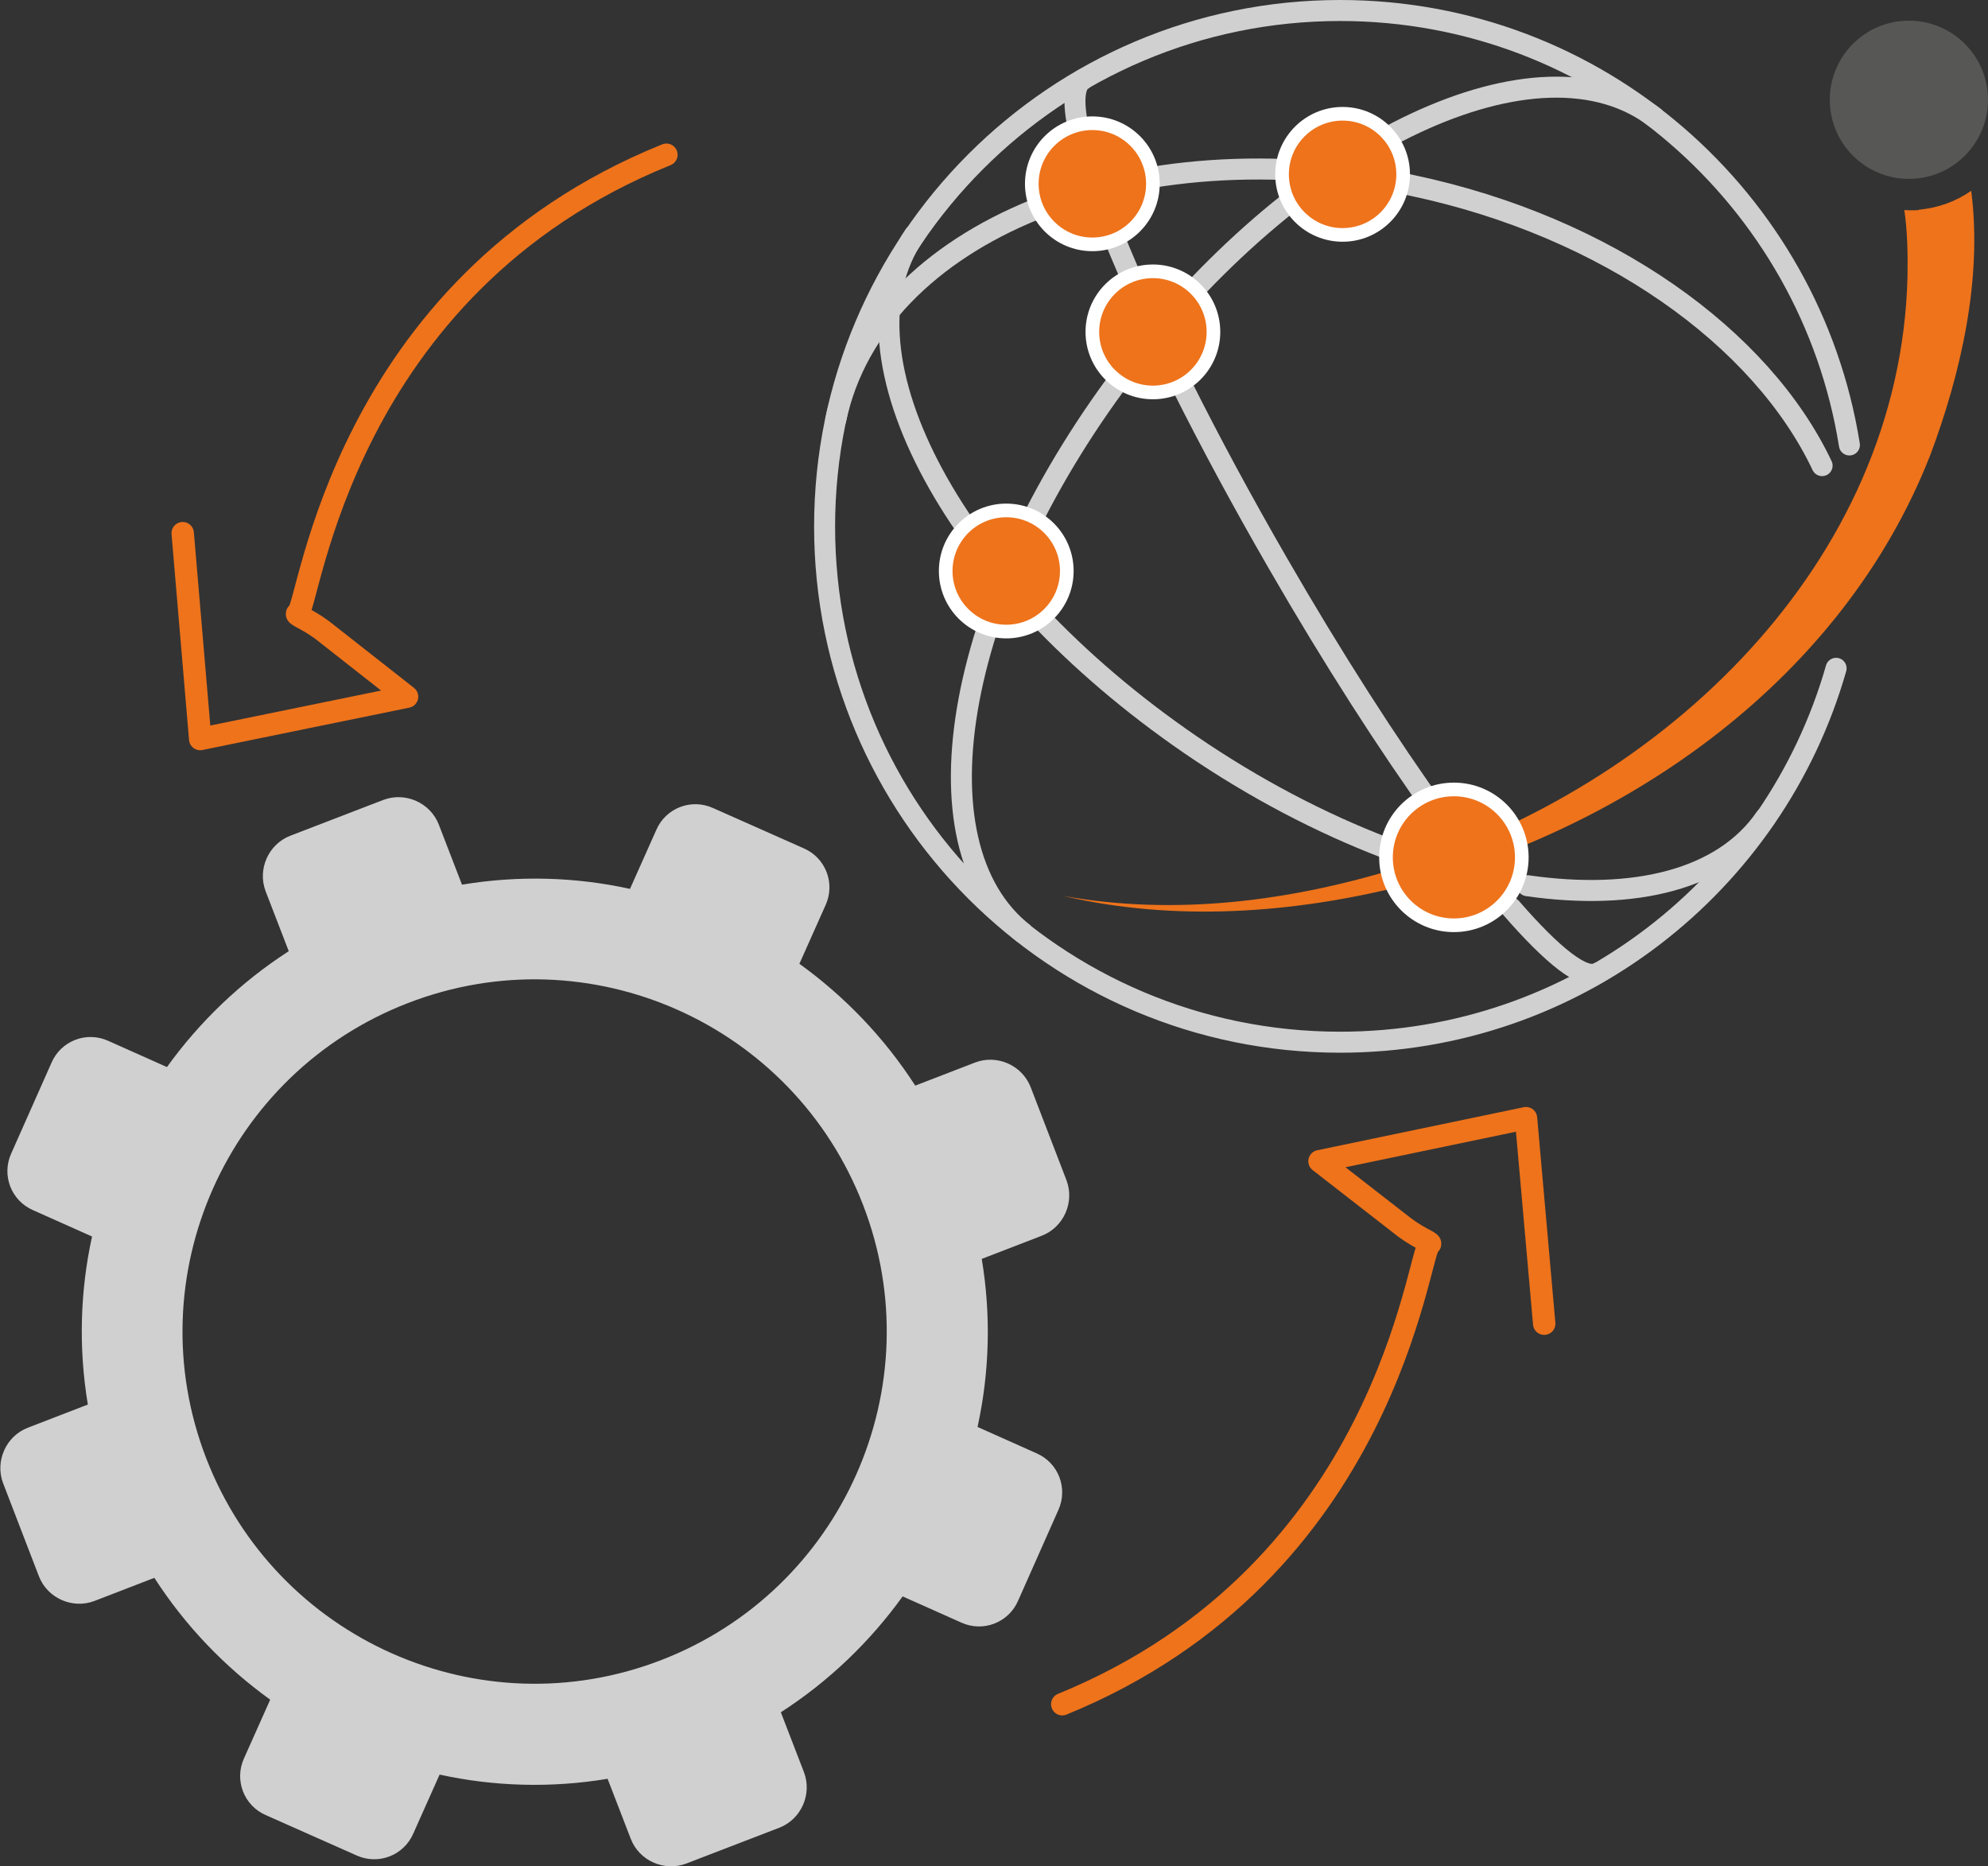
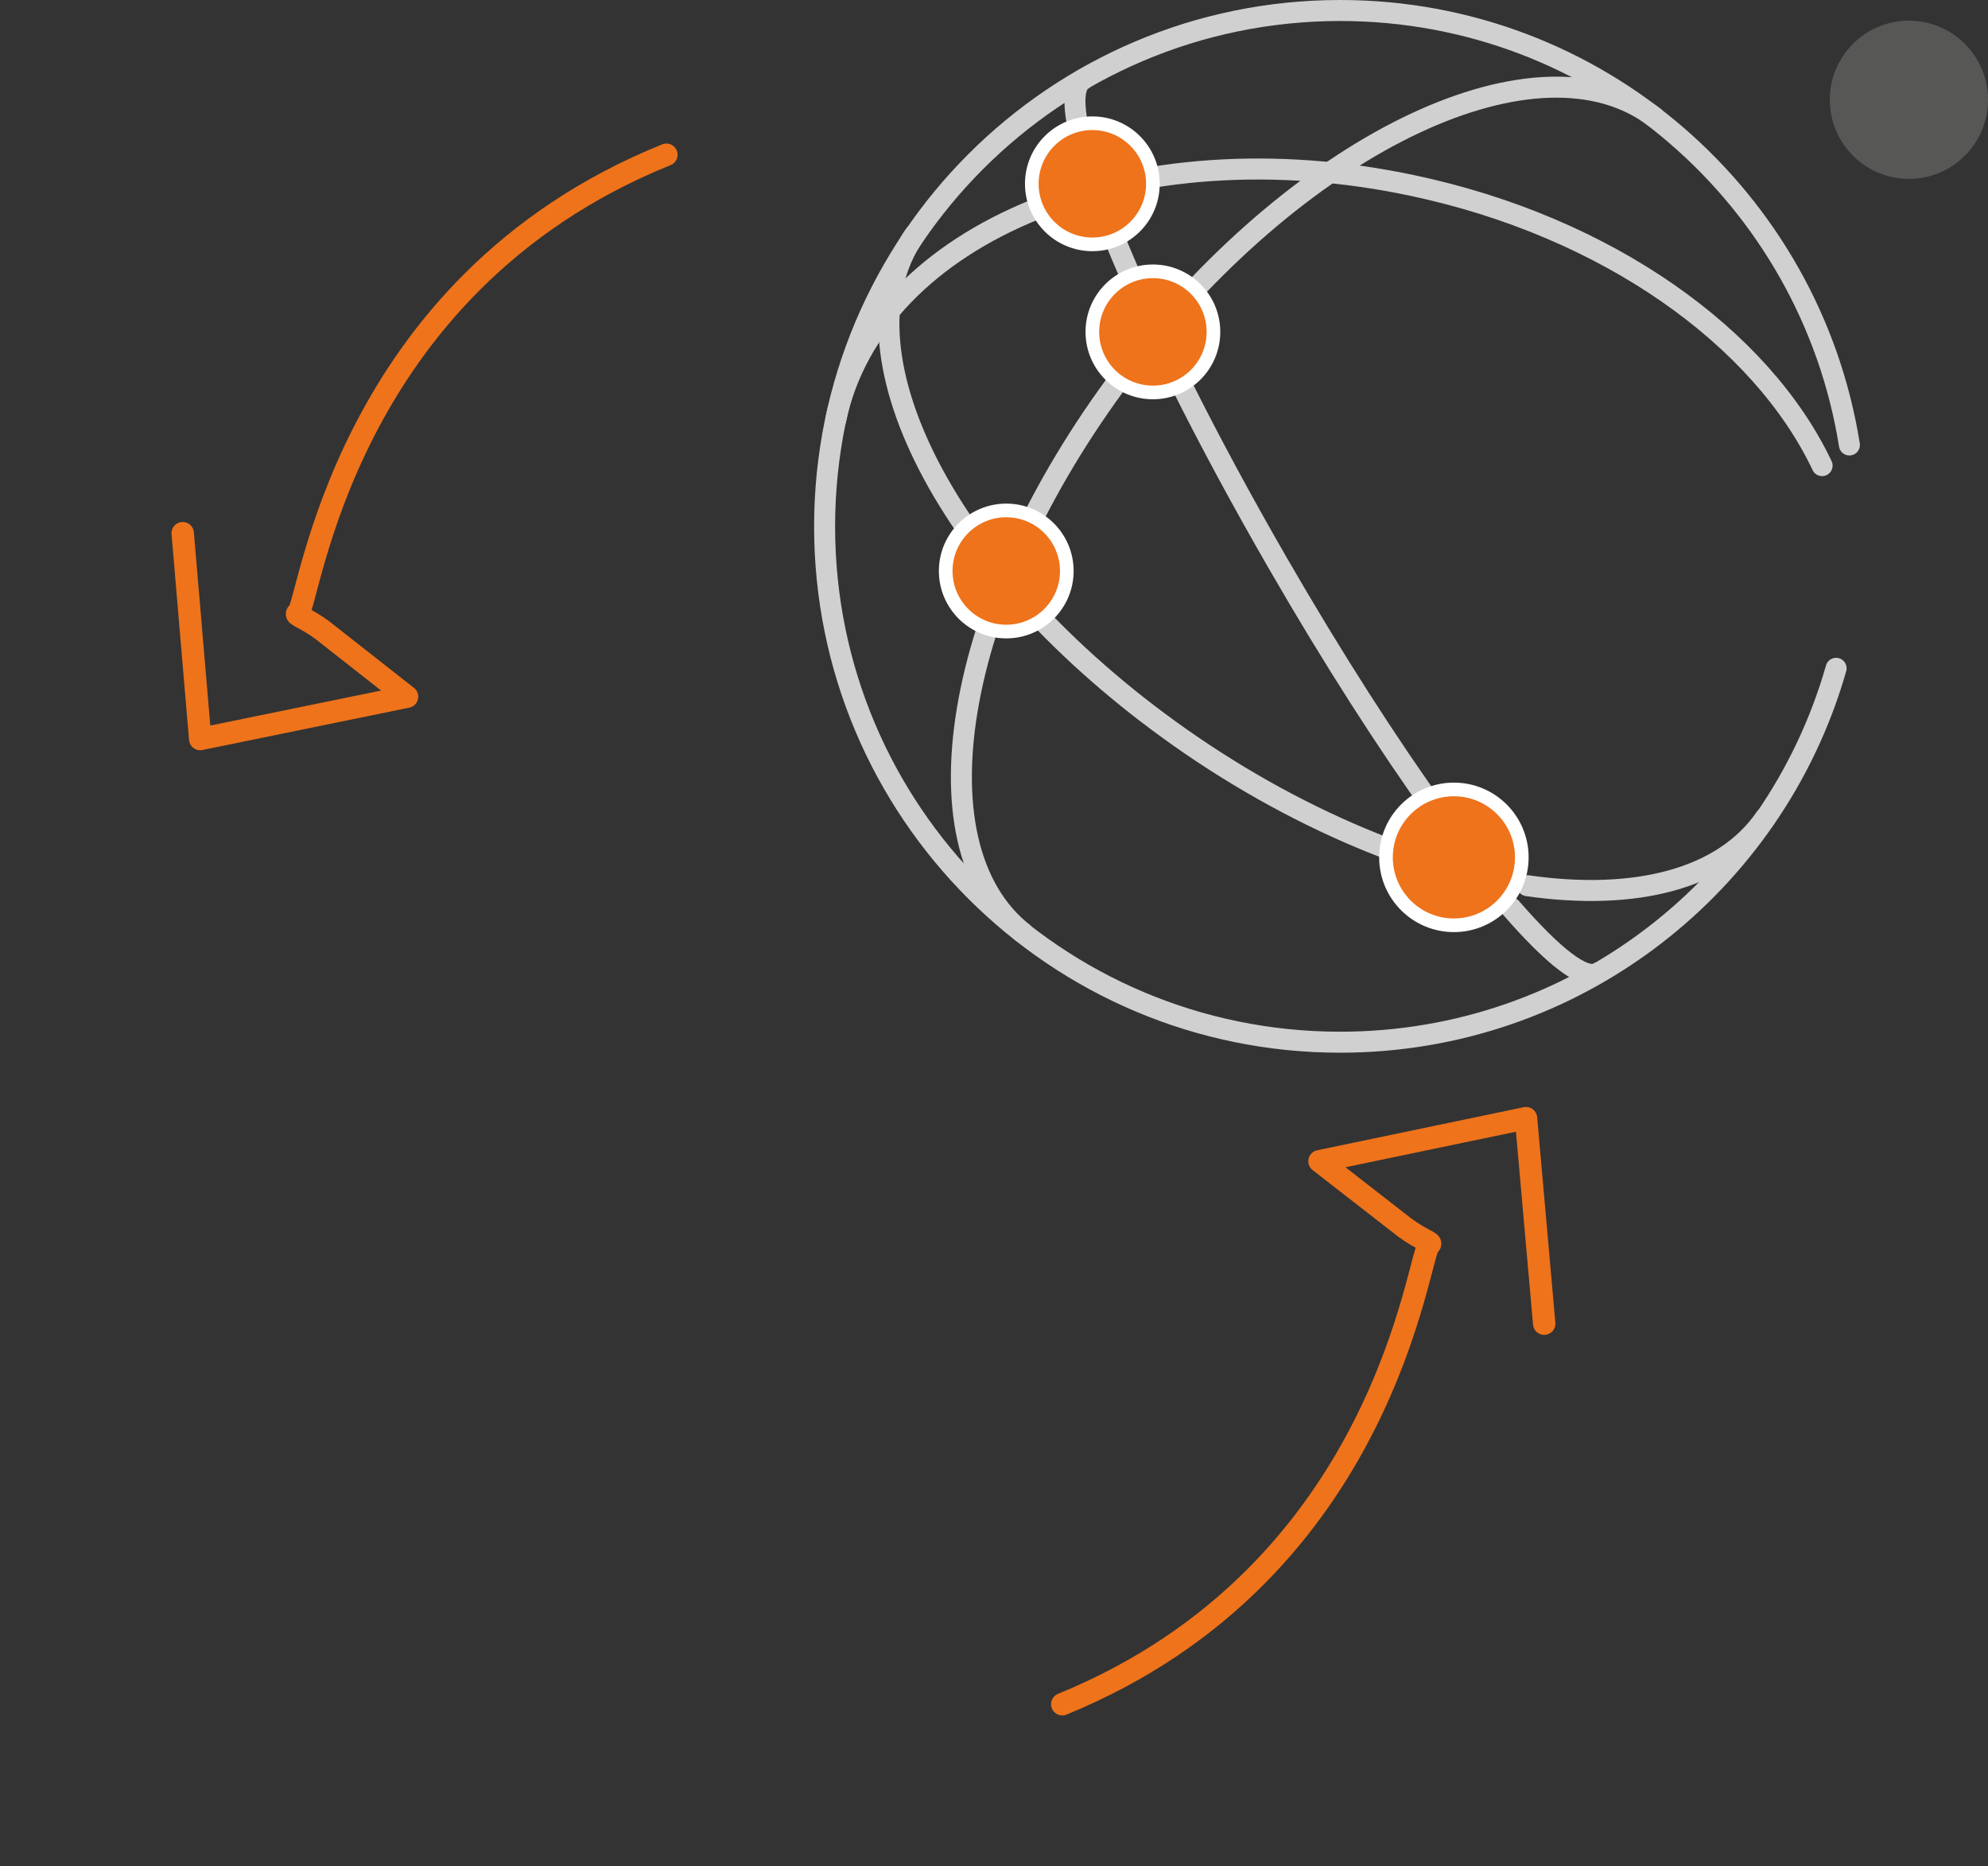
<svg xmlns="http://www.w3.org/2000/svg" id="Livello_2" data-name="Livello 2" viewBox="0 0 56.8 53.31">
  <rect x="0" y="0" width="56.8" height="53.31" fill="#333333" stroke="none" />
  <defs>
    <style>
      .cls-1 {
        fill: #575756;
      }

      .cls-2 {
        stroke: #ee731b;
        stroke-width: .64px;
      }

      .cls-2, .cls-3 {
        stroke-linecap: round;
        stroke-linejoin: round;
      }

      .cls-2, .cls-3, .cls-4 {
        fill: none;
      }

      .cls-3, .cls-4 {
        stroke: #d0d0d0;
        stroke-width: .6px;
      }

      .cls-5, .cls-6 {
        fill: #ee731b;
      }

      .cls-4, .cls-6 {
        stroke-miterlimit: 10;
      }

      .cls-6 {
        stroke: #fff;
        stroke-width: .39px;
      }

      .cls-7 {
        fill: #d0d0d0;
      }
    </style>
  </defs>
  <g id="grafica">
    <path class="cls-2" d="M44.12,37.81l-.52-5.87-5.9,1.23,2.43,1.89c.5,.37,.82,.43,.71,.49-.33,.17-1.19,9.33-10.49,13.13" />
    <path class="cls-3" d="M41.08,23.24c-1.41-1.96-3-4.43-4.58-7.17-4.07-7.05-6.56-13.22-5.57-13.79" />
    <path class="cls-3" d="M45.66,27.79c-.4,.23-1.29-.48-2.49-1.86" />
    <path class="cls-3" d="M52.46,19.09c-1.76,6.17-7.44,10.68-14.17,10.68-8.14,0-14.73-6.6-14.73-14.73S30.15,.3,38.29,.3c7.35,0,13.43,5.38,14.55,12.41" />
    <path class="cls-4" d="M29.27,26.68c-3.3-2.56-1.94-9.84,3.04-16.28,4.98-6.43,11.69-9.58,15-7.02" />
    <path class="cls-3" d="M23.88,11.98c1.14-5.38,8.52-8.37,16.48-6.68,5.58,1.18,9.97,4.35,11.7,8" />
    <path class="cls-3" d="M39.56,24.21c-1.82-.7-3.71-1.68-5.55-2.94-6.71-4.6-10.24-11.12-7.88-14.56" />
    <path class="cls-3" d="M50.44,23.36c-1.21,1.76-3.73,2.38-6.8,1.94" />
-     <circle class="cls-6" cx="38.36" cy="4.98" r="1.73" />
-     <path class="cls-5" d="M54.83,6c-.14,.01-.28,.01-.42,0,.09,.63,.1,1.27,.09,1.9-.2,8.2-6.97,14.59-14.51,16.88-3.09,.96-6.41,1.39-9.62,.81,3.21,.75,6.59,.5,9.77-.3,6.43-1.66,12.51-5.91,15.01-12.29,.86-2.29,1.5-5.02,1.17-7.55-.43,.3-.94,.49-1.5,.54Z" />
+     <path class="cls-5" d="M54.83,6Z" />
    <circle class="cls-1" cx="54.54" cy="2.85" r="2.26" />
    <circle class="cls-6" cx="41.54" cy="24.49" r="1.94" />
    <circle class="cls-6" cx="28.75" cy="16.31" r="1.73" />
    <circle class="cls-6" cx="31.21" cy="5.25" r="1.73" />
    <circle class="cls-6" cx="32.94" cy="9.48" r="1.73" />
-     <path class="cls-7" d="M27.86,30.35l-1.71,.66c-.89-1.38-2.02-2.55-3.31-3.48l.75-1.68c.28-.62,0-1.35-.63-1.62l-2.59-1.15c-.62-.28-1.35,0-1.62,.63l-.75,1.68c-1.55-.34-3.18-.39-4.8-.12l-.66-1.71c-.24-.63-.96-.95-1.59-.71l-2.65,1.02c-.63,.24-.95,.96-.71,1.59l.66,1.71c-1.38,.89-2.55,2.02-3.48,3.31l-1.68-.75c-.62-.28-1.35,0-1.62,.63l-1.15,2.59c-.28,.62,0,1.35,.63,1.62l1.68,.75c-.34,1.55-.39,3.18-.12,4.8l-1.71,.66c-.63,.24-.95,.96-.71,1.59l1.02,2.65c.24,.63,.96,.95,1.59,.71l1.71-.66c.89,1.38,2.02,2.55,3.31,3.48l-.75,1.68c-.28,.62,0,1.35,.63,1.62l2.59,1.15c.62,.28,1.35,0,1.62-.63l.75-1.68c1.55,.34,3.18,.39,4.8,.12l.66,1.71c.24,.63,.96,.95,1.59,.71l2.65-1.02c.63-.24,.95-.96,.71-1.59l-.66-1.71c1.38-.89,2.55-2.02,3.48-3.31l1.68,.75c.62,.28,1.35,0,1.62-.63l1.15-2.59c.28-.62,0-1.35-.63-1.62l-1.68-.75c.34-1.55,.39-3.18,.12-4.8l1.71-.66c.63-.24,.95-.96,.71-1.59l-1.02-2.65c-.24-.63-.96-.95-1.59-.71Zm-8.97,17.07c-5.18,2-11-.59-13-5.77-2-5.18,.59-11,5.77-13,5.18-2,11,.59,13,5.77,2,5.18-.59,11-5.77,13Z" />
    <path class="cls-2" d="M5.22,15.23l.5,5.88,5.91-1.21-2.42-1.9c-.5-.37-.82-.43-.7-.49,.33-.17,1.22-9.33,10.53-13.09" />
  </g>
</svg>